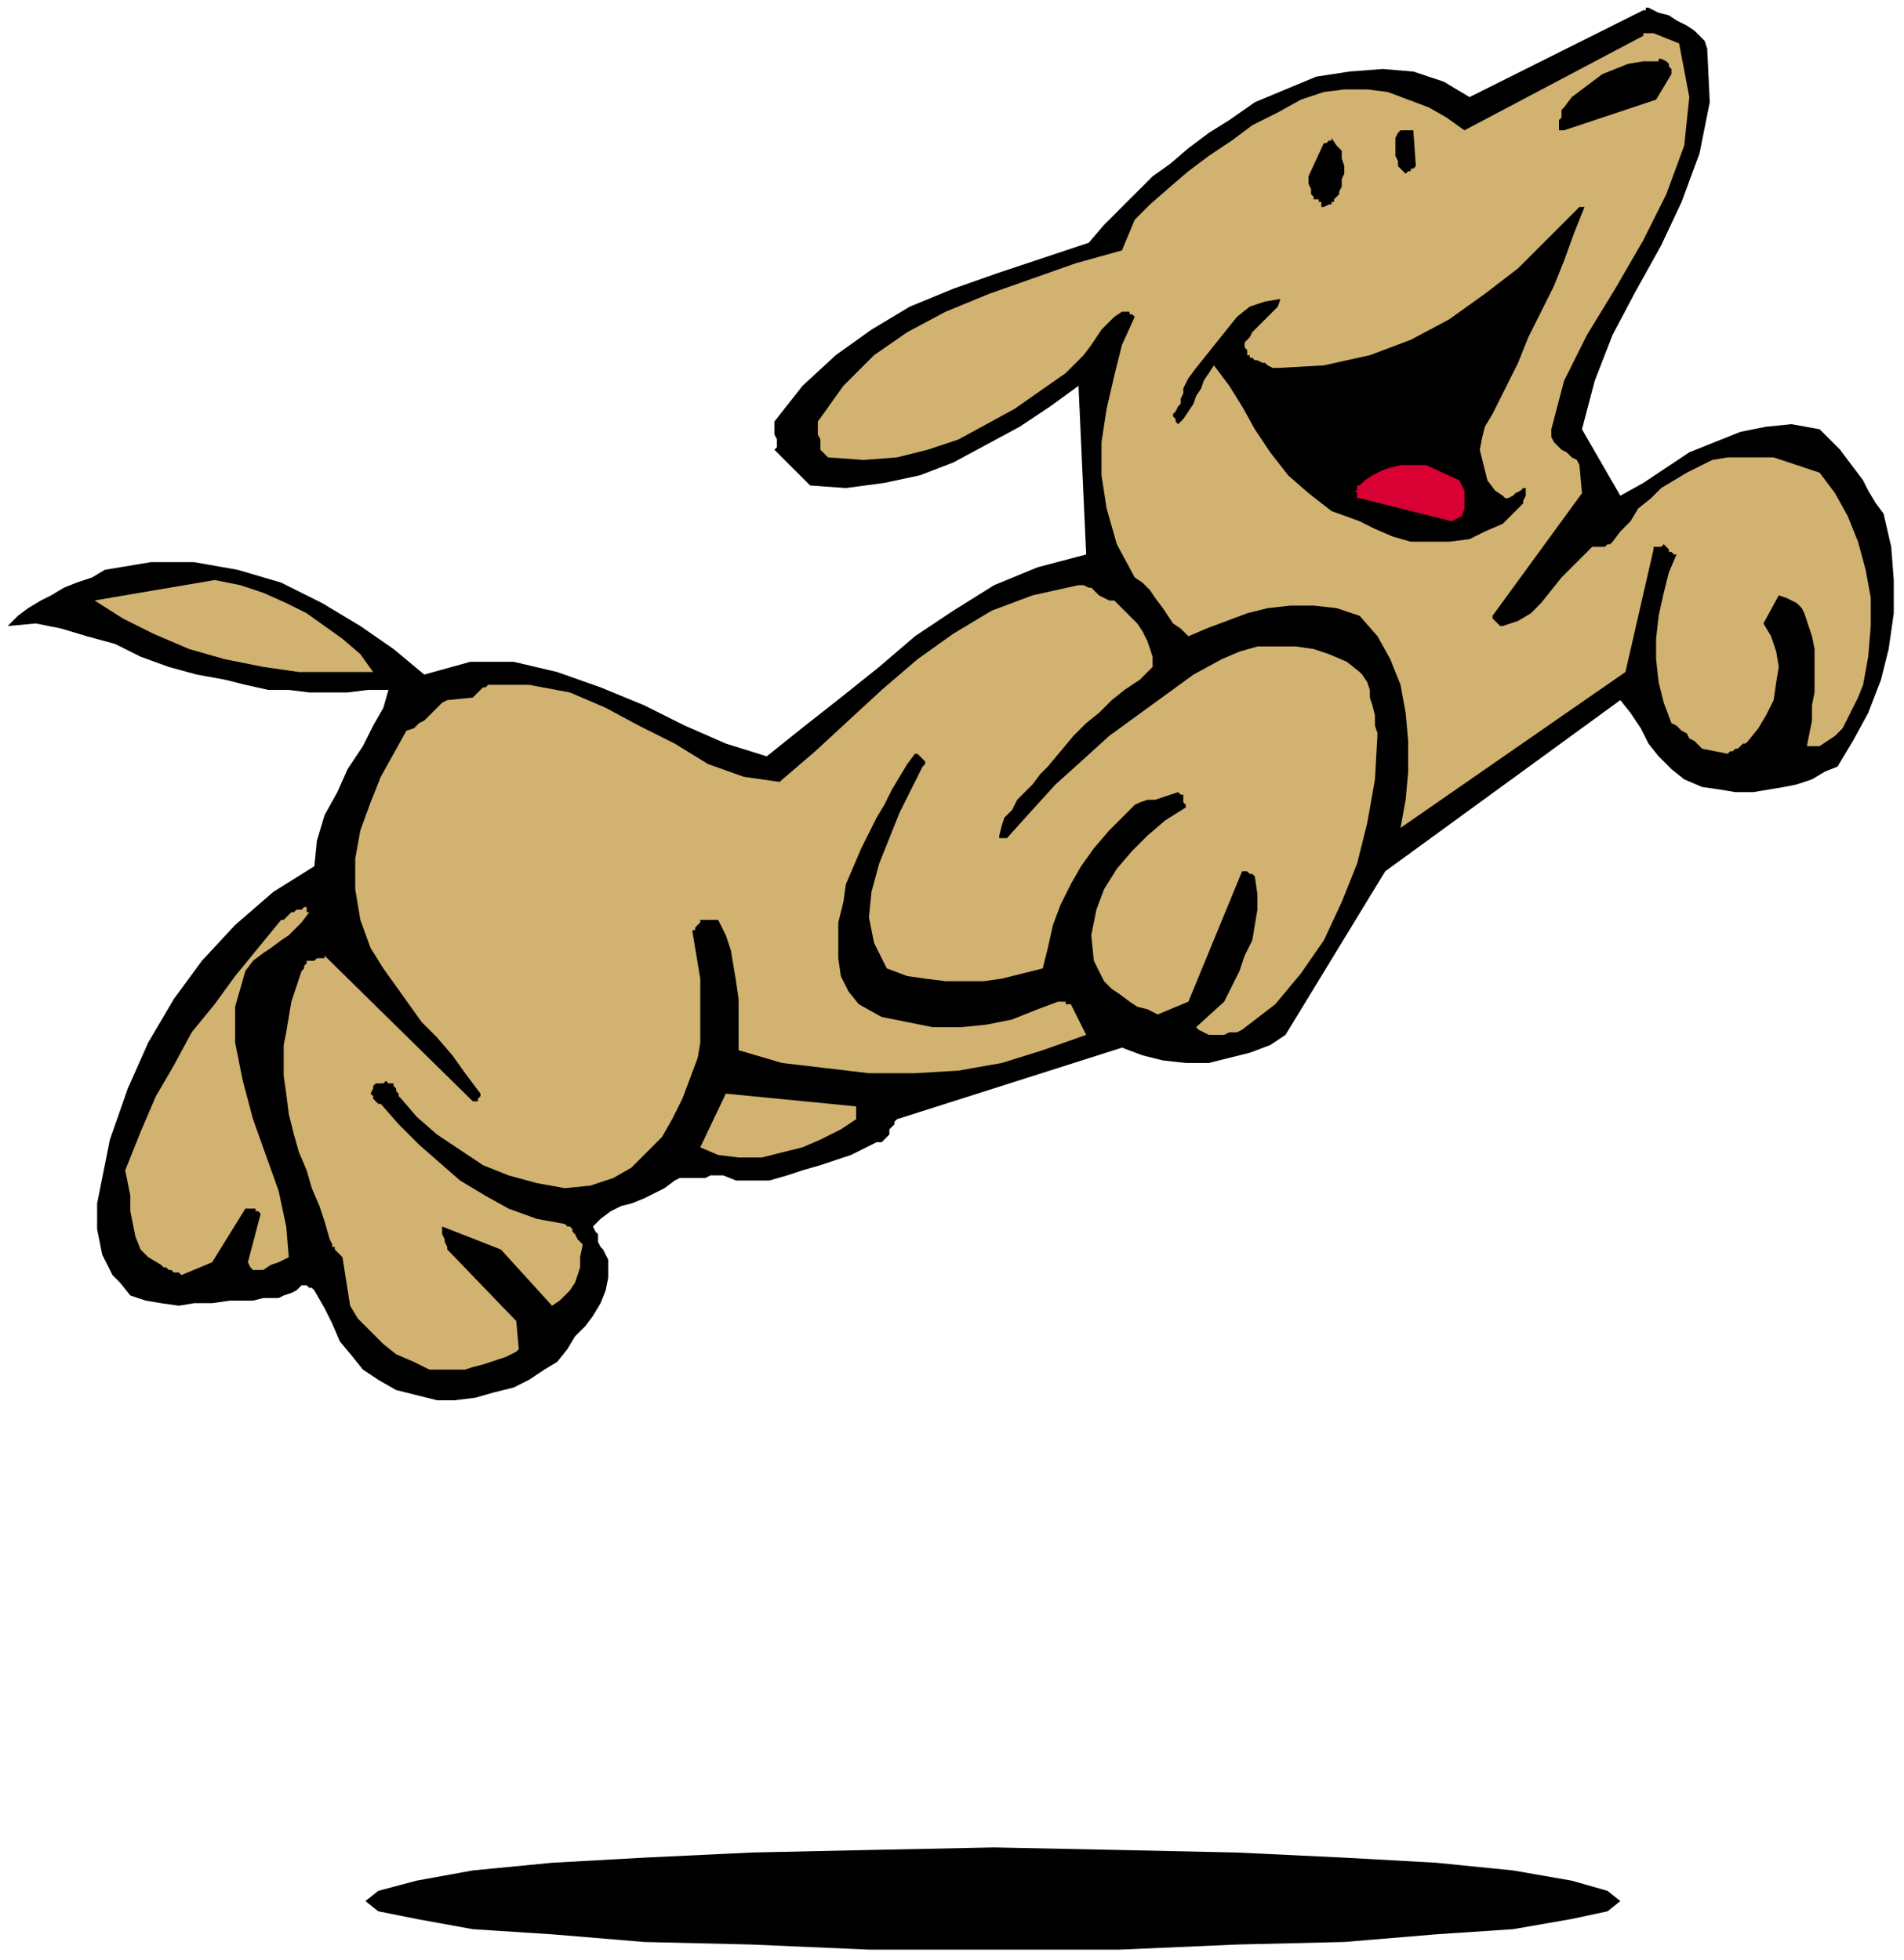
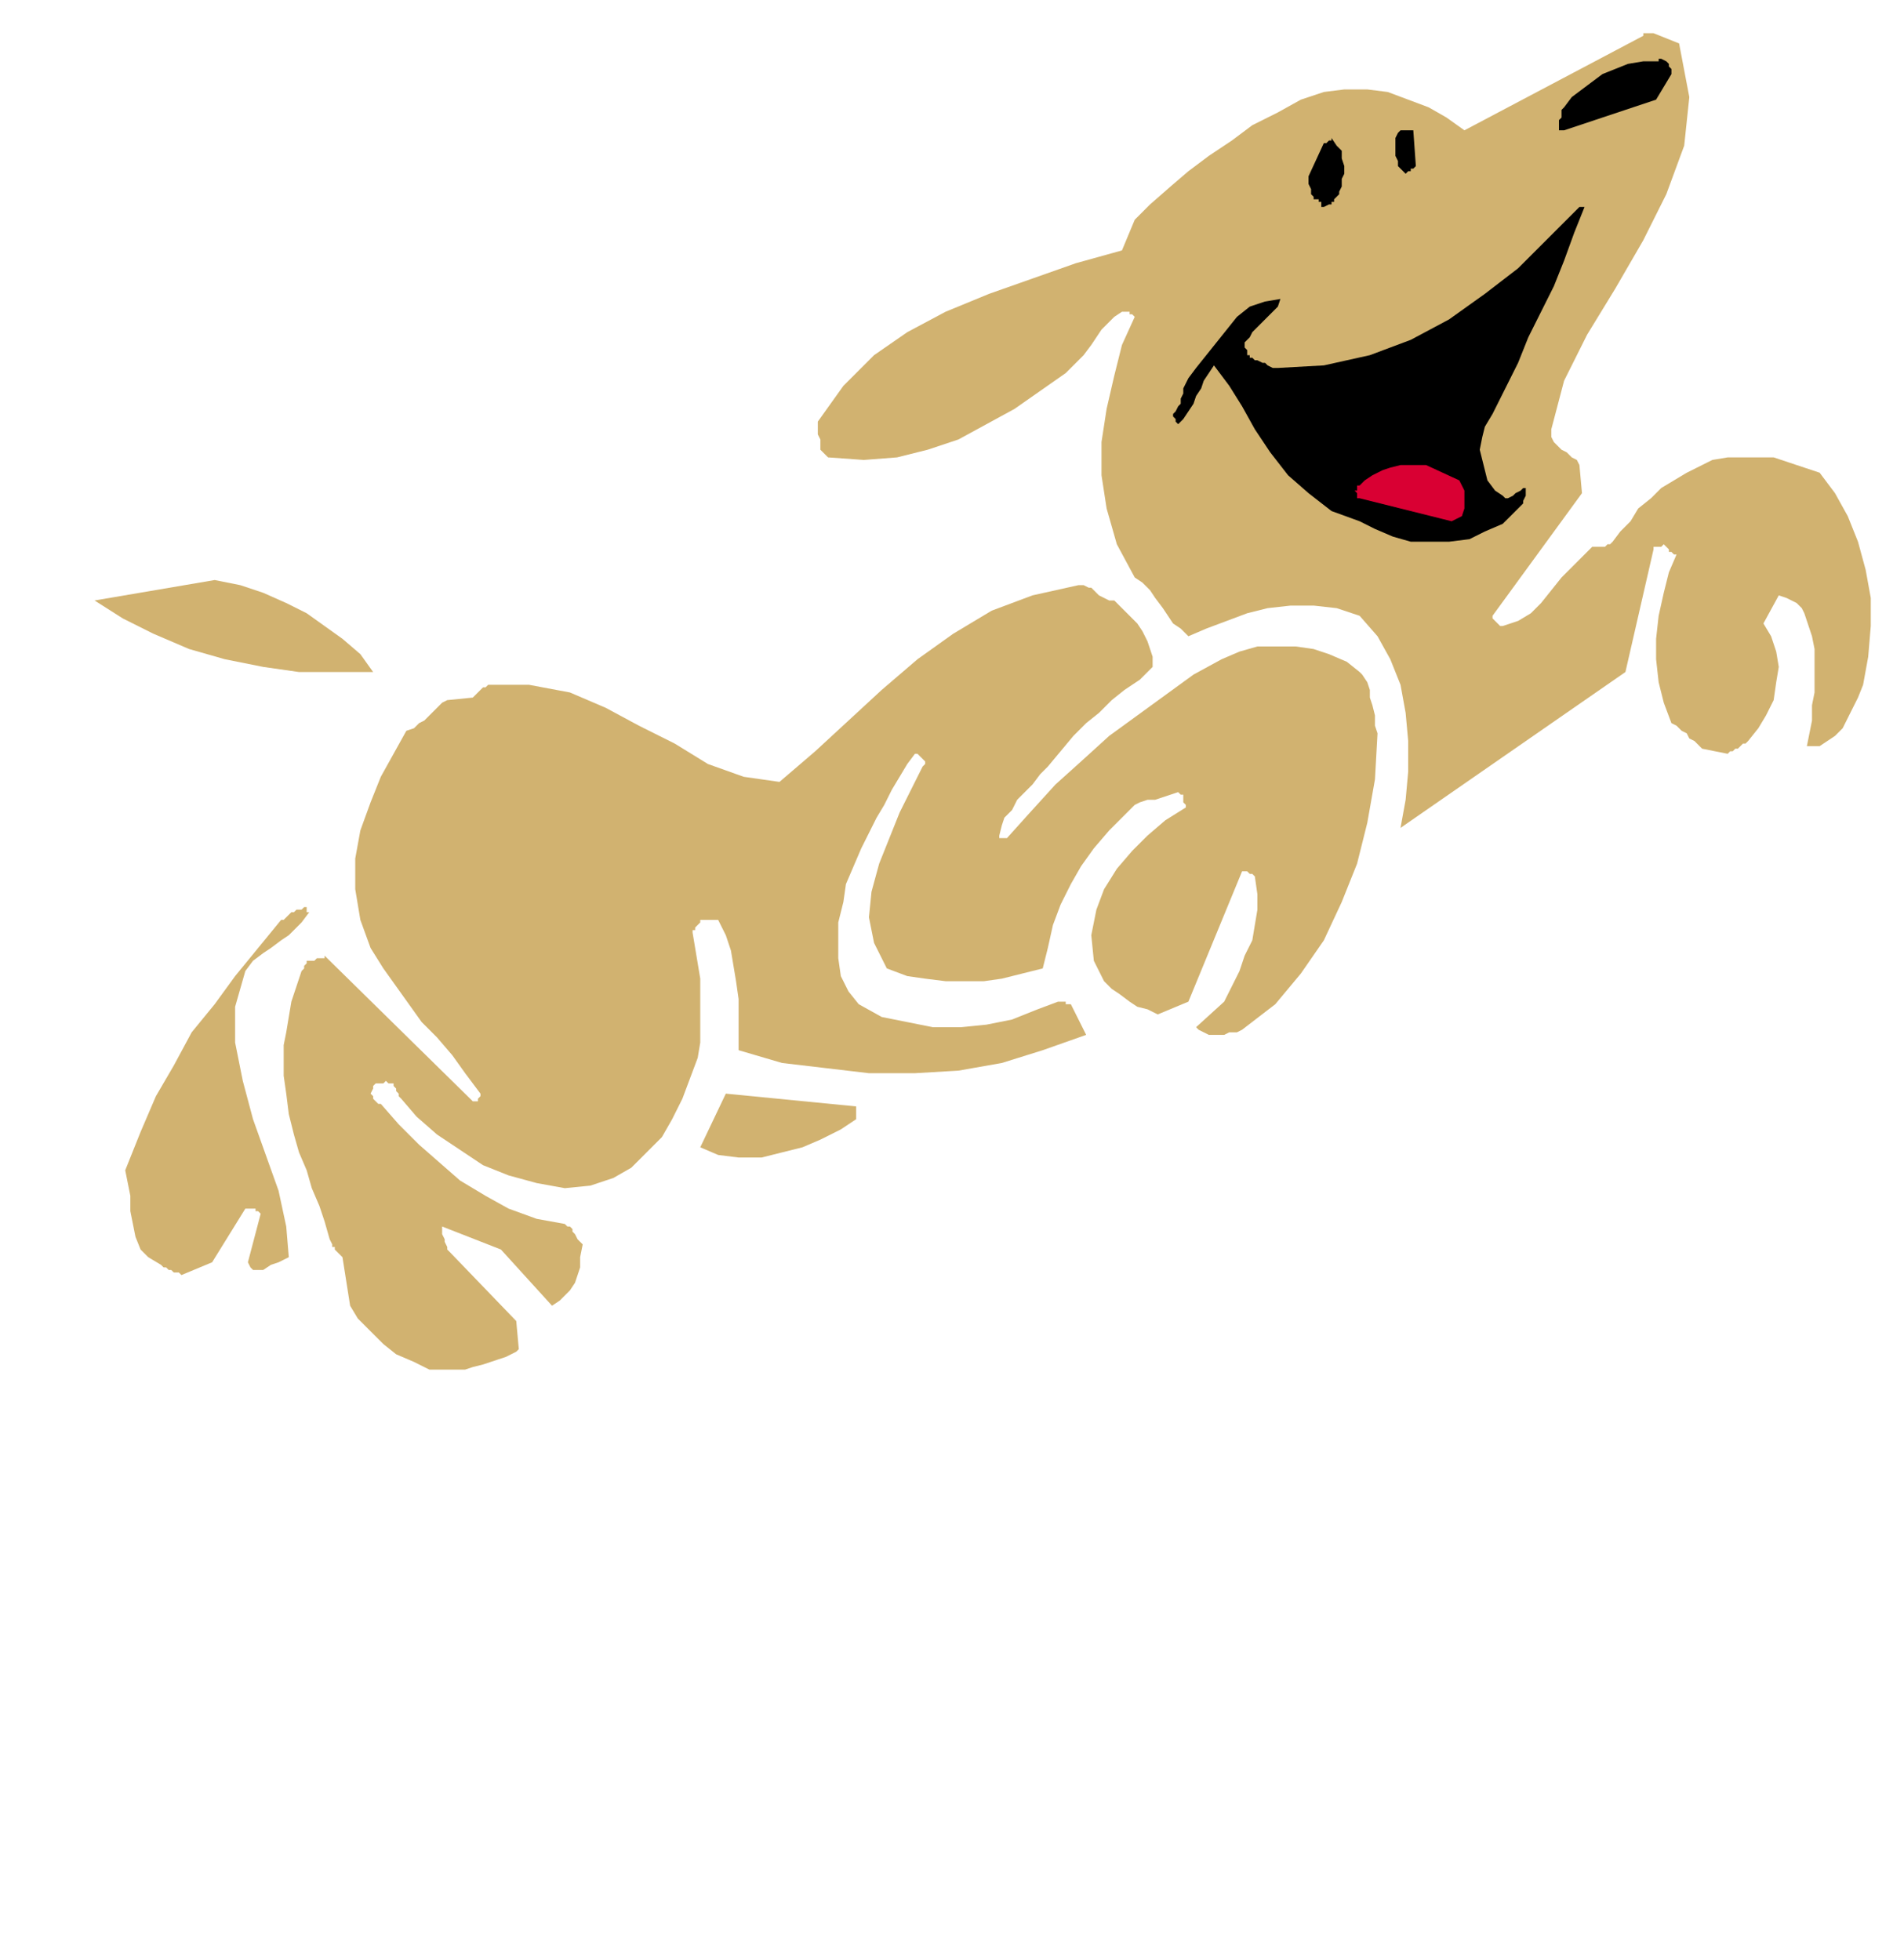
<svg xmlns="http://www.w3.org/2000/svg" xmlns:ns1="http://sodipodi.sourceforge.net/DTD/sodipodi-0.dtd" xmlns:ns2="http://www.inkscape.org/namespaces/inkscape" version="1.0" width="197.115mm" height="202.935mm" id="svg31" ns1:docname="CDOG036.WMF">
  <ns1:namedview pagecolor="#ffffff" bordercolor="#666666" borderopacity="1" objecttolerance="10" gridtolerance="10" guidetolerance="10" ns2:pageopacity="0" ns2:pageshadow="2" ns2:window-width="640" ns2:window-height="480" id="namedview33" />
  <defs id="defs3">
    <pattern id="WMFhbasepattern" patternUnits="userSpaceOnUse" width="6" height="6" x="0" y="0" />
  </defs>
-   <path style="fill:none;stroke:none;" d="  M 0,0   L 744,0   L 744,766   L 0,766   z " id="path5" />
-   <path style="fill:#000000;fill-rule:evenodd;fill-opacity:1;stroke:none;" d="  M 389,723   L 438,724   L 484,725   L 526,727   L 562,729   L 592,732   L 615,736   L 629,740   L 634,744   L 629,748   L 615,751   L 592,755   L 562,757   L 526,760   L 484,761   L 438,763   L 389,763   L 340,763   L 294,761   L 252,760   L 216,757   L 185,755   L 163,751   L 148,748   L 143,744   L 148,740   L 163,736   L 185,732   L 216,729   L 252,727   L 294,725   L 340,724   L 389,723  z " id="path7" />
-   <path style="fill:#000000;fill-rule:evenodd;fill-opacity:1;stroke:none;" d="  M 643,4   L 575,38   L 565,32   L 553,28   L 541,27   L 528,28   L 515,30   L 503,35   L 491,40   L 481,47   L 473,52   L 465,58   L 458,64   L 451,69   L 444,76   L 438,82   L 432,88   L 426,95   L 408,101   L 390,107   L 373,113   L 356,120   L 341,129   L 327,139   L 314,151   L 303,165   L 303,167   L 303,169   L 303,170   L 304,172   L 304,173   L 304,174   L 304,175   L 303,176   L 317,190   L 331,191   L 346,189   L 360,186   L 373,181   L 386,174   L 399,167   L 411,159   L 422,151   L 425,217   L 406,222   L 389,229   L 373,239   L 358,249   L 344,261   L 329,273   L 315,284   L 300,296   L 284,291   L 268,284   L 252,276   L 235,269   L 218,263   L 201,259   L 184,259   L 166,264   L 154,254   L 141,245   L 126,236   L 110,228   L 93,223   L 76,220   L 59,220   L 41,223   L 36,226   L 30,228   L 25,230   L 20,233   L 16,235   L 11,238   L 7,241   L 3,245   L 14,244   L 24,246   L 34,249   L 45,252   L 55,257   L 66,261   L 77,264   L 88,266   L 96,268   L 105,270   L 113,270   L 121,271   L 129,271   L 136,271   L 144,270   L 152,270   L 150,277   L 146,284   L 142,292   L 136,301   L 132,310   L 127,319   L 124,329   L 123,339   L 107,349   L 92,362   L 79,376   L 68,391   L 58,408   L 50,426   L 43,446   L 39,466   L 38,471   L 38,476   L 38,481   L 39,486   L 40,491   L 42,495   L 44,499   L 47,502   L 51,507   L 57,509   L 63,510   L 70,511   L 76,510   L 83,510   L 90,509   L 96,509   L 99,509   L 103,508   L 106,508   L 109,508   L 111,507   L 114,506   L 116,505   L 118,503   L 118,503   L 119,503   L 120,503   L 121,504   L 122,504   L 122,504   L 123,505   L 123,505   L 127,512   L 130,518   L 133,525   L 138,531   L 142,536   L 148,540   L 155,544   L 163,546   L 171,548   L 178,548   L 186,547   L 193,545   L 201,543   L 207,540   L 213,536   L 218,533   L 222,528   L 225,523   L 229,519   L 232,515   L 235,510   L 237,505   L 238,500   L 238,493   L 237,491   L 236,489   L 235,488   L 234,486   L 234,485   L 234,483   L 233,482   L 232,480   L 235,477   L 239,474   L 243,472   L 247,471   L 252,469   L 256,467   L 260,465   L 264,462   L 266,461   L 269,461   L 271,461   L 273,461   L 276,461   L 278,460   L 280,460   L 283,460   L 288,462   L 295,462   L 301,462   L 308,460   L 314,458   L 321,456   L 327,454   L 333,452   L 335,451   L 337,450   L 339,449   L 341,448   L 343,447   L 345,447   L 347,445   L 348,444   L 348,443   L 348,442   L 348,442   L 349,441   L 349,441   L 350,440   L 350,439   L 351,438   L 439,410   L 447,413   L 455,415   L 464,416   L 473,416   L 481,414   L 489,412   L 497,409   L 503,405   L 542,341   L 634,274   L 638,279   L 642,285   L 645,291   L 649,296   L 654,301   L 659,305   L 666,308   L 673,309   L 679,310   L 686,310   L 692,309   L 698,308   L 703,307   L 709,305   L 714,302   L 719,300   L 725,290   L 731,279   L 736,266   L 739,254   L 741,240   L 741,227   L 740,214   L 737,201   L 734,197   L 731,192   L 729,188   L 726,184   L 723,180   L 720,176   L 716,172   L 712,168   L 701,166   L 691,167   L 681,169   L 671,173   L 661,177   L 652,183   L 643,189   L 634,194   L 619,168   L 624,149   L 631,131   L 640,114   L 650,96   L 658,79   L 665,60   L 669,40   L 668,19   L 667,16   L 665,14   L 663,12   L 660,10   L 656,8   L 653,6   L 649,5   L 645,3   L 645,3   L 644,3   L 644,3   L 644,4   L 643,4   L 643,4   L 643,4   L 643,4  z " id="path9" />
  <path style="fill:#d1b270;fill-rule:evenodd;fill-opacity:1;stroke:none;" d="  M 643,14   L 573,51   L 566,46   L 559,42   L 551,39   L 543,36   L 535,35   L 526,35   L 518,36   L 509,39   L 500,44   L 490,49   L 482,55   L 473,61   L 465,67   L 458,73   L 450,80   L 444,86   L 439,98   L 421,103   L 404,109   L 387,115   L 370,122   L 355,130   L 342,139   L 330,151   L 320,165   L 320,167   L 320,169   L 320,170   L 321,172   L 321,173   L 321,174   L 321,175   L 321,176   L 322,177   L 322,177   L 322,177   L 323,178   L 323,178   L 323,178   L 324,179   L 324,179   L 338,180   L 351,179   L 363,176   L 375,172   L 386,166   L 397,160   L 407,153   L 417,146   L 421,142   L 424,139   L 427,135   L 429,132   L 431,129   L 434,126   L 436,124   L 439,122   L 439,122   L 440,122   L 440,122   L 441,122   L 442,122   L 442,123   L 443,123   L 444,124   L 439,135   L 436,147   L 433,160   L 431,173   L 431,186   L 433,199   L 437,213   L 444,226   L 447,228   L 450,231   L 452,234   L 455,238   L 457,241   L 459,244   L 462,246   L 465,249   L 472,246   L 480,243   L 488,240   L 496,238   L 505,237   L 514,237   L 523,238   L 532,241   L 539,249   L 544,258   L 548,268   L 550,279   L 551,290   L 551,302   L 550,313   L 548,324   L 636,263   L 647,215   L 647,215   L 647,215   L 647,214   L 648,214   L 649,214   L 649,214   L 650,214   L 651,213   L 652,214   L 652,214   L 653,215   L 653,216   L 654,216   L 655,217   L 655,217   L 656,217   L 653,224   L 651,232   L 649,241   L 648,250   L 648,258   L 649,267   L 651,275   L 654,283   L 656,284   L 658,286   L 660,287   L 661,289   L 663,290   L 664,291   L 665,292   L 666,293   L 676,295   L 677,294   L 678,294   L 679,293   L 680,293   L 681,292   L 682,291   L 683,291   L 684,290   L 688,285   L 691,280   L 694,274   L 695,267   L 696,261   L 695,255   L 693,249   L 690,244   L 696,233   L 699,234   L 701,235   L 703,236   L 705,238   L 706,240   L 707,243   L 708,246   L 709,249   L 710,254   L 710,260   L 710,266   L 710,271   L 709,276   L 709,282   L 708,287   L 707,292   L 712,292   L 715,290   L 718,288   L 721,285   L 723,281   L 725,277   L 727,273   L 729,268   L 731,257   L 732,245   L 732,234   L 730,223   L 727,212   L 723,202   L 718,193   L 712,185   L 706,183   L 700,181   L 694,179   L 688,179   L 682,179   L 676,179   L 670,180   L 666,182   L 660,185   L 655,188   L 650,191   L 646,195   L 641,199   L 638,204   L 634,208   L 631,212   L 630,213   L 629,213   L 628,214   L 627,214   L 626,214   L 625,214   L 624,214   L 623,214   L 619,218   L 615,222   L 611,226   L 607,231   L 603,236   L 599,240   L 594,243   L 588,245   L 587,245   L 587,245   L 586,244   L 586,244   L 585,243   L 585,243   L 584,242   L 584,241   L 619,193   L 618,182   L 617,180   L 615,179   L 613,177   L 611,176   L 609,174   L 608,173   L 607,171   L 607,168   L 612,149   L 621,131   L 632,113   L 643,94   L 652,76   L 659,57   L 661,38   L 657,17   L 647,13   L 646,13   L 646,13   L 645,13   L 645,13   L 644,13   L 643,13   L 643,14   L 643,14  z " id="path11" />
  <path style="fill:#000000;fill-rule:evenodd;fill-opacity:1;stroke:none;" d="  M 648,24   L 643,24   L 637,25   L 632,27   L 627,29   L 623,32   L 619,35   L 615,38   L 612,42   L 611,43   L 611,44   L 611,45   L 611,46   L 610,47   L 610,47   L 610,48   L 610,48   L 610,48   L 610,49   L 610,50   L 610,50   L 610,51   L 611,51   L 611,51   L 612,51   L 648,39   L 654,29   L 654,28   L 654,28   L 654,27   L 653,26   L 653,25   L 652,24   L 652,24   L 650,23   L 650,23   L 650,23   L 650,23   L 649,23   L 649,24   L 649,24   L 649,24   L 648,24  z " id="path13" />
  <path style="fill:#000000;fill-rule:evenodd;fill-opacity:1;stroke:none;" d="  M 550,51   L 550,51   L 550,51   L 549,51   L 549,51   L 549,51   L 548,51   L 548,51   L 548,51   L 547,52   L 546,54   L 546,55   L 546,57   L 546,59   L 546,61   L 547,63   L 547,65   L 547,65   L 547,65   L 547,65   L 548,66   L 548,66   L 549,67   L 549,67   L 550,68   L 551,67   L 552,67   L 552,67   L 552,66   L 552,66   L 552,66   L 553,66   L 554,65   L 553,51   L 553,51   L 552,51   L 552,51   L 551,51   L 551,51   L 550,51   L 550,51   L 550,51  z " id="path15" />
  <path style="fill:#000000;fill-rule:evenodd;fill-opacity:1;stroke:none;" d="  M 518,56   L 512,69   L 512,71   L 512,72   L 513,74   L 513,75   L 513,76   L 514,77   L 514,78   L 515,78   L 516,78   L 516,79   L 517,79   L 517,80   L 517,81   L 517,81   L 518,81   L 520,80   L 520,80   L 521,80   L 521,79   L 522,79   L 522,78   L 523,77   L 524,76   L 524,75   L 525,73   L 525,70   L 526,68   L 526,65   L 525,62   L 525,59   L 523,57   L 521,54   L 521,54   L 521,55   L 520,55   L 520,55   L 519,56   L 518,56   L 518,56   L 518,56  z " id="path17" />
  <path style="fill:#000000;fill-rule:evenodd;fill-opacity:1;stroke:none;" d="  M 618,81   L 606,93   L 594,105   L 581,115   L 567,125   L 552,133   L 536,139   L 518,143   L 500,144   L 498,144   L 496,143   L 495,142   L 494,142   L 492,141   L 491,141   L 490,140   L 489,140   L 489,139   L 488,139   L 488,138   L 488,138   L 488,137   L 487,136   L 487,135   L 487,134   L 489,132   L 490,130   L 492,128   L 494,126   L 496,124   L 498,122   L 500,120   L 501,117   L 495,118   L 489,120   L 484,124   L 480,129   L 476,134   L 472,139   L 468,144   L 465,148   L 464,150   L 463,152   L 463,154   L 462,156   L 462,158   L 461,159   L 460,161   L 459,162   L 459,163   L 460,164   L 460,164   L 460,164   L 460,164   L 460,164   L 460,165   L 461,166   L 463,164   L 465,161   L 467,158   L 468,155   L 470,152   L 471,149   L 473,146   L 475,143   L 481,151   L 486,159   L 491,168   L 497,177   L 504,186   L 512,193   L 521,200   L 532,204   L 538,207   L 545,210   L 552,212   L 560,212   L 567,212   L 575,211   L 581,208   L 588,205   L 590,203   L 591,202   L 593,200   L 594,199   L 596,197   L 596,196   L 597,194   L 597,193   L 597,191   L 596,191   L 595,192   L 593,193   L 592,194   L 590,195   L 589,195   L 588,194   L 585,192   L 582,188   L 581,184   L 580,180   L 579,176   L 580,171   L 581,167   L 584,162   L 589,152   L 594,142   L 598,132   L 603,122   L 608,112   L 612,102   L 616,91   L 620,81   L 620,81   L 619,81   L 619,81   L 619,81   L 619,81   L 619,81   L 618,81   L 618,81  z " id="path19" />
  <path style="fill:#d90033;fill-rule:evenodd;fill-opacity:1;stroke:none;" d="  M 558,182   L 555,182   L 551,182   L 548,182   L 544,183   L 541,184   L 537,186   L 534,188   L 532,190   L 531,190   L 531,191   L 531,192   L 530,192   L 531,193   L 531,194   L 531,195   L 532,195   L 568,204   L 570,203   L 572,202   L 573,199   L 573,197   L 573,194   L 573,192   L 572,190   L 571,188   L 558,182  z " id="path21" />
  <path style="fill:#d1b270;fill-rule:evenodd;fill-opacity:1;stroke:none;" d="  M 84,227   L 37,235   L 48,242   L 60,248   L 74,254   L 88,258   L 103,261   L 117,263   L 132,263   L 146,263   L 141,256   L 134,250   L 127,245   L 120,240   L 112,236   L 103,232   L 94,229   L 84,227  z " id="path23" />
  <path style="fill:#d1b270;fill-rule:evenodd;fill-opacity:1;stroke:none;" d="  M 422,229   L 404,233   L 388,239   L 373,248   L 359,258   L 345,270   L 332,282   L 319,294   L 305,306   L 291,304   L 277,299   L 264,291   L 250,284   L 237,277   L 223,271   L 207,268   L 191,268   L 190,269   L 189,269   L 188,270   L 188,270   L 187,271   L 187,271   L 186,272   L 185,273   L 175,274   L 173,275   L 171,277   L 170,278   L 168,280   L 166,282   L 164,283   L 162,285   L 159,286   L 154,295   L 149,304   L 145,314   L 141,325   L 139,336   L 139,348   L 141,360   L 145,371   L 150,379   L 155,386   L 160,393   L 165,400   L 171,406   L 177,413   L 182,420   L 188,428   L 188,428   L 188,429   L 188,429   L 187,430   L 187,430   L 187,431   L 186,431   L 185,431   L 127,374   L 127,375   L 126,375   L 125,375   L 125,375   L 124,375   L 123,376   L 122,376   L 121,376   L 120,376   L 120,377   L 120,377   L 119,378   L 119,378   L 119,379   L 118,380   L 118,380   L 116,386   L 114,392   L 113,398   L 112,404   L 111,409   L 111,415   L 111,421   L 112,428   L 113,436   L 115,444   L 117,451   L 120,458   L 122,465   L 125,472   L 127,478   L 129,485   L 130,487   L 130,488   L 131,488   L 131,489   L 132,490   L 132,490   L 133,491   L 134,492   L 137,511   L 140,516   L 145,521   L 150,526   L 155,530   L 162,533   L 168,536   L 175,536   L 182,536   L 185,535   L 189,534   L 192,533   L 195,532   L 198,531   L 200,530   L 202,529   L 203,528   L 202,517   L 176,490   L 176,490   L 175,489   L 175,488   L 174,486   L 174,485   L 173,483   L 173,481   L 173,480   L 196,489   L 216,511   L 219,509   L 221,507   L 223,505   L 225,502   L 226,499   L 227,496   L 227,492   L 228,487   L 227,486   L 226,485   L 225,483   L 224,482   L 224,481   L 223,480   L 222,480   L 221,479   L 210,477   L 199,473   L 190,468   L 180,462   L 172,455   L 164,448   L 156,440   L 149,432   L 148,432   L 147,431   L 146,430   L 146,429   L 146,429   L 145,428   L 145,428   L 145,428   L 146,426   L 146,425   L 147,424   L 148,424   L 150,424   L 151,423   L 152,424   L 154,424   L 154,424   L 154,425   L 155,426   L 155,426   L 155,427   L 156,428   L 156,429   L 157,430   L 163,437   L 171,444   L 180,450   L 189,456   L 199,460   L 210,463   L 221,465   L 231,464   L 240,461   L 247,457   L 253,451   L 259,445   L 263,438   L 267,430   L 270,422   L 273,414   L 274,408   L 274,401   L 274,395   L 274,389   L 274,383   L 273,377   L 272,371   L 271,365   L 271,364   L 272,364   L 272,363   L 272,363   L 273,362   L 273,362   L 274,361   L 274,360   L 275,360   L 275,360   L 276,360   L 277,360   L 278,360   L 279,360   L 280,360   L 281,360   L 284,366   L 286,372   L 287,378   L 288,384   L 289,391   L 289,398   L 289,405   L 289,411   L 306,416   L 323,418   L 340,420   L 358,420   L 375,419   L 392,416   L 408,411   L 425,405   L 419,393   L 419,393   L 418,393   L 418,393   L 417,393   L 417,392   L 416,392   L 415,392   L 414,392   L 406,395   L 396,399   L 386,401   L 376,402   L 365,402   L 355,400   L 345,398   L 336,393   L 332,388   L 329,382   L 328,375   L 328,368   L 328,361   L 330,353   L 331,346   L 334,339   L 337,332   L 340,326   L 343,320   L 346,315   L 349,309   L 352,304   L 355,299   L 358,295   L 359,295   L 359,295   L 360,296   L 361,297   L 362,298   L 362,299   L 362,299   L 361,300   L 357,308   L 352,318   L 348,328   L 344,338   L 341,349   L 340,359   L 342,369   L 347,379   L 355,382   L 362,383   L 370,384   L 377,384   L 385,384   L 392,383   L 400,381   L 408,379   L 410,371   L 412,362   L 415,354   L 419,346   L 423,339   L 428,332   L 434,325   L 440,319   L 442,317   L 444,315   L 446,314   L 449,313   L 452,313   L 455,312   L 458,311   L 461,310   L 461,310   L 462,311   L 463,311   L 463,312   L 463,313   L 463,314   L 464,315   L 464,316   L 456,321   L 449,327   L 443,333   L 437,340   L 432,348   L 429,356   L 427,366   L 428,376   L 430,380   L 432,384   L 435,387   L 438,389   L 442,392   L 445,394   L 449,395   L 453,397   L 465,392   L 486,341   L 487,341   L 488,341   L 488,341   L 489,342   L 490,342   L 490,342   L 491,343   L 491,343   L 492,350   L 492,356   L 491,362   L 490,368   L 487,374   L 485,380   L 482,386   L 479,392   L 468,402   L 469,403   L 471,404   L 473,405   L 476,405   L 479,405   L 481,404   L 484,404   L 486,403   L 499,393   L 509,381   L 518,368   L 525,353   L 531,338   L 535,322   L 538,305   L 539,287   L 538,284   L 538,280   L 537,276   L 536,273   L 536,270   L 535,267   L 533,264   L 532,263   L 527,259   L 520,256   L 514,254   L 507,253   L 500,253   L 492,253   L 485,255   L 478,258   L 467,264   L 456,272   L 445,280   L 434,288   L 423,298   L 413,307   L 403,318   L 394,328   L 394,328   L 393,328   L 392,328   L 392,328   L 391,328   L 391,328   L 391,327   L 391,327   L 392,323   L 393,320   L 396,317   L 398,313   L 401,310   L 404,307   L 407,303   L 410,300   L 415,294   L 420,288   L 425,283   L 430,279   L 435,274   L 440,270   L 446,266   L 451,261   L 451,257   L 450,254   L 449,251   L 447,247   L 445,244   L 442,241   L 439,238   L 436,235   L 434,235   L 432,234   L 430,233   L 429,232   L 427,230   L 426,230   L 424,229   L 422,229  z " id="path25" />
  <path style="fill:#d1b270;fill-rule:evenodd;fill-opacity:1;stroke:none;" d="  M 118,356   L 117,356   L 116,356   L 115,357   L 114,357   L 113,358   L 112,359   L 111,360   L 110,360   L 101,371   L 92,382   L 84,393   L 75,404   L 68,417   L 61,429   L 55,443   L 49,458   L 50,463   L 51,468   L 51,474   L 52,479   L 53,484   L 55,489   L 58,492   L 63,495   L 64,496   L 65,496   L 66,497   L 67,497   L 68,498   L 69,498   L 70,498   L 71,499   L 83,494   L 96,473   L 97,473   L 97,473   L 98,473   L 99,473   L 100,473   L 100,474   L 101,474   L 102,475   L 97,494   L 98,496   L 99,497   L 101,497   L 103,497   L 106,495   L 109,494   L 111,493   L 113,492   L 112,480   L 109,466   L 104,452   L 99,438   L 95,423   L 92,408   L 92,394   L 96,380   L 99,376   L 103,373   L 106,371   L 110,368   L 113,366   L 116,363   L 118,361   L 121,357   L 120,357   L 120,356   L 120,356   L 120,355   L 120,355   L 119,355   L 119,355   L 118,356  z " id="path27" />
  <path style="fill:#d1b270;fill-rule:evenodd;fill-opacity:1;stroke:none;" d="  M 284,428   L 274,449   L 281,452   L 289,453   L 298,453   L 306,451   L 314,449   L 321,446   L 329,442   L 335,438   L 335,438   L 335,438   L 335,437   L 335,437   L 335,436   L 335,435   L 335,434   L 335,433   L 284,428  z " id="path29" />
</svg>